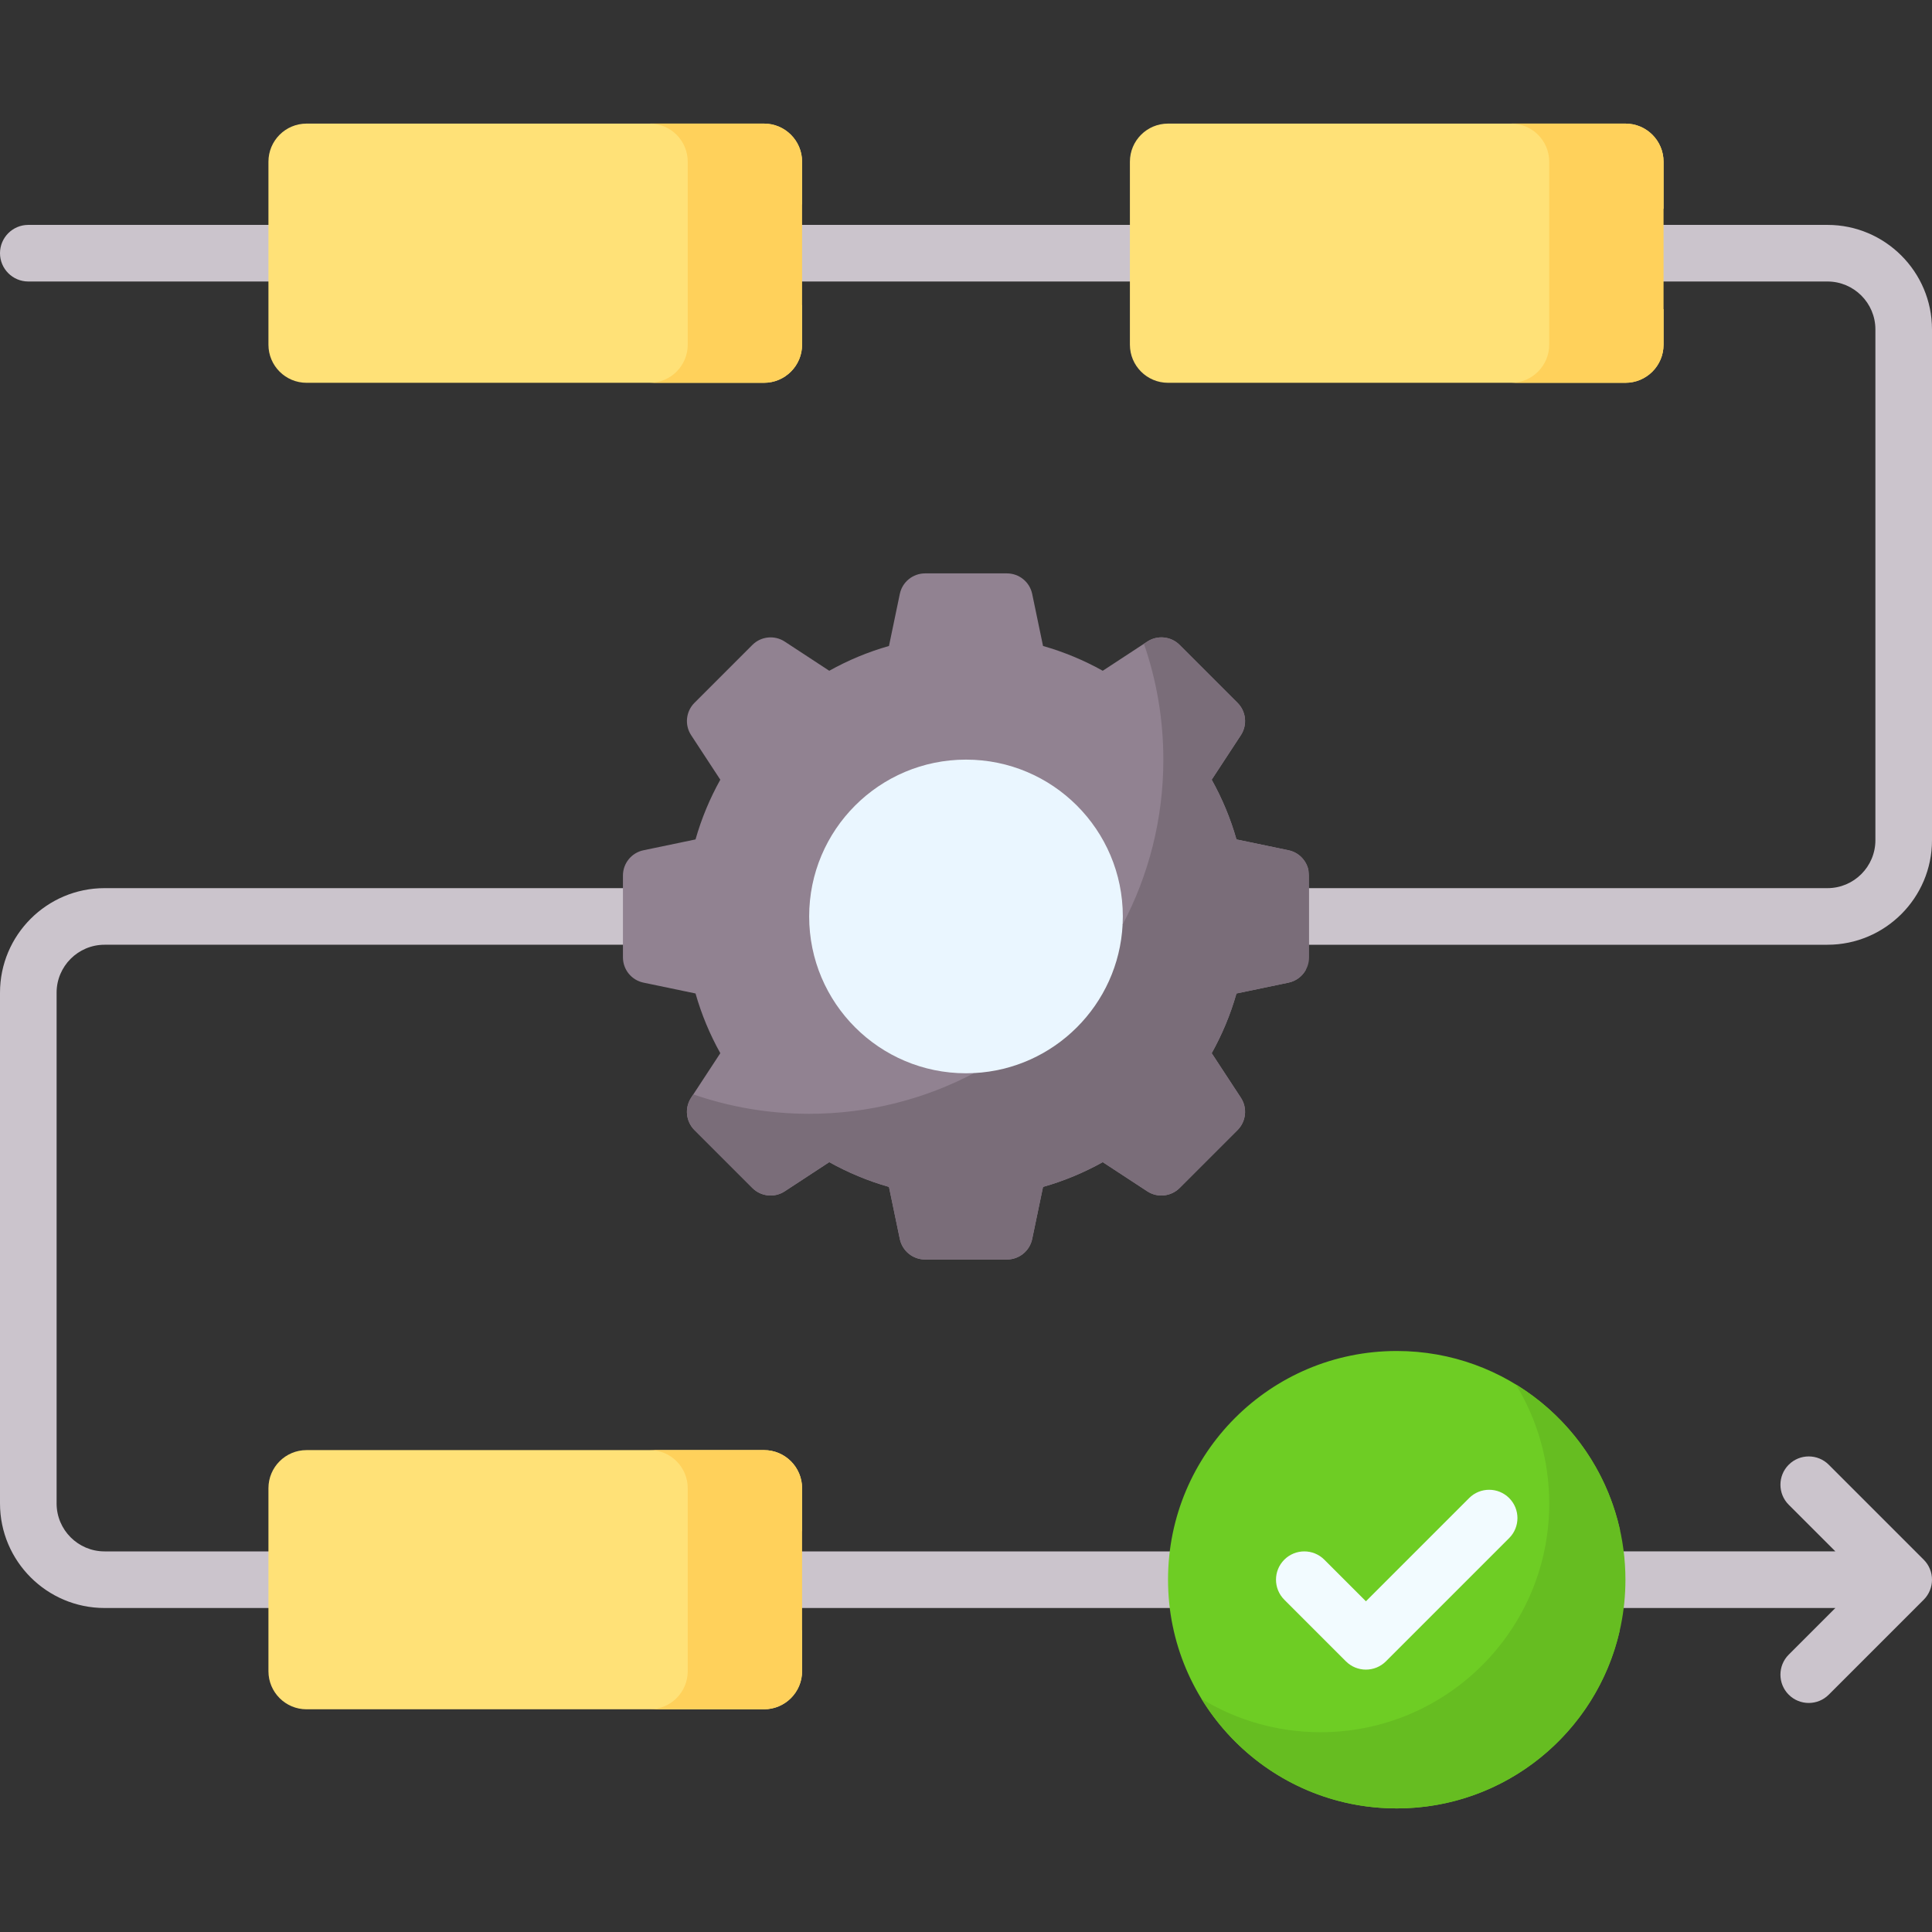
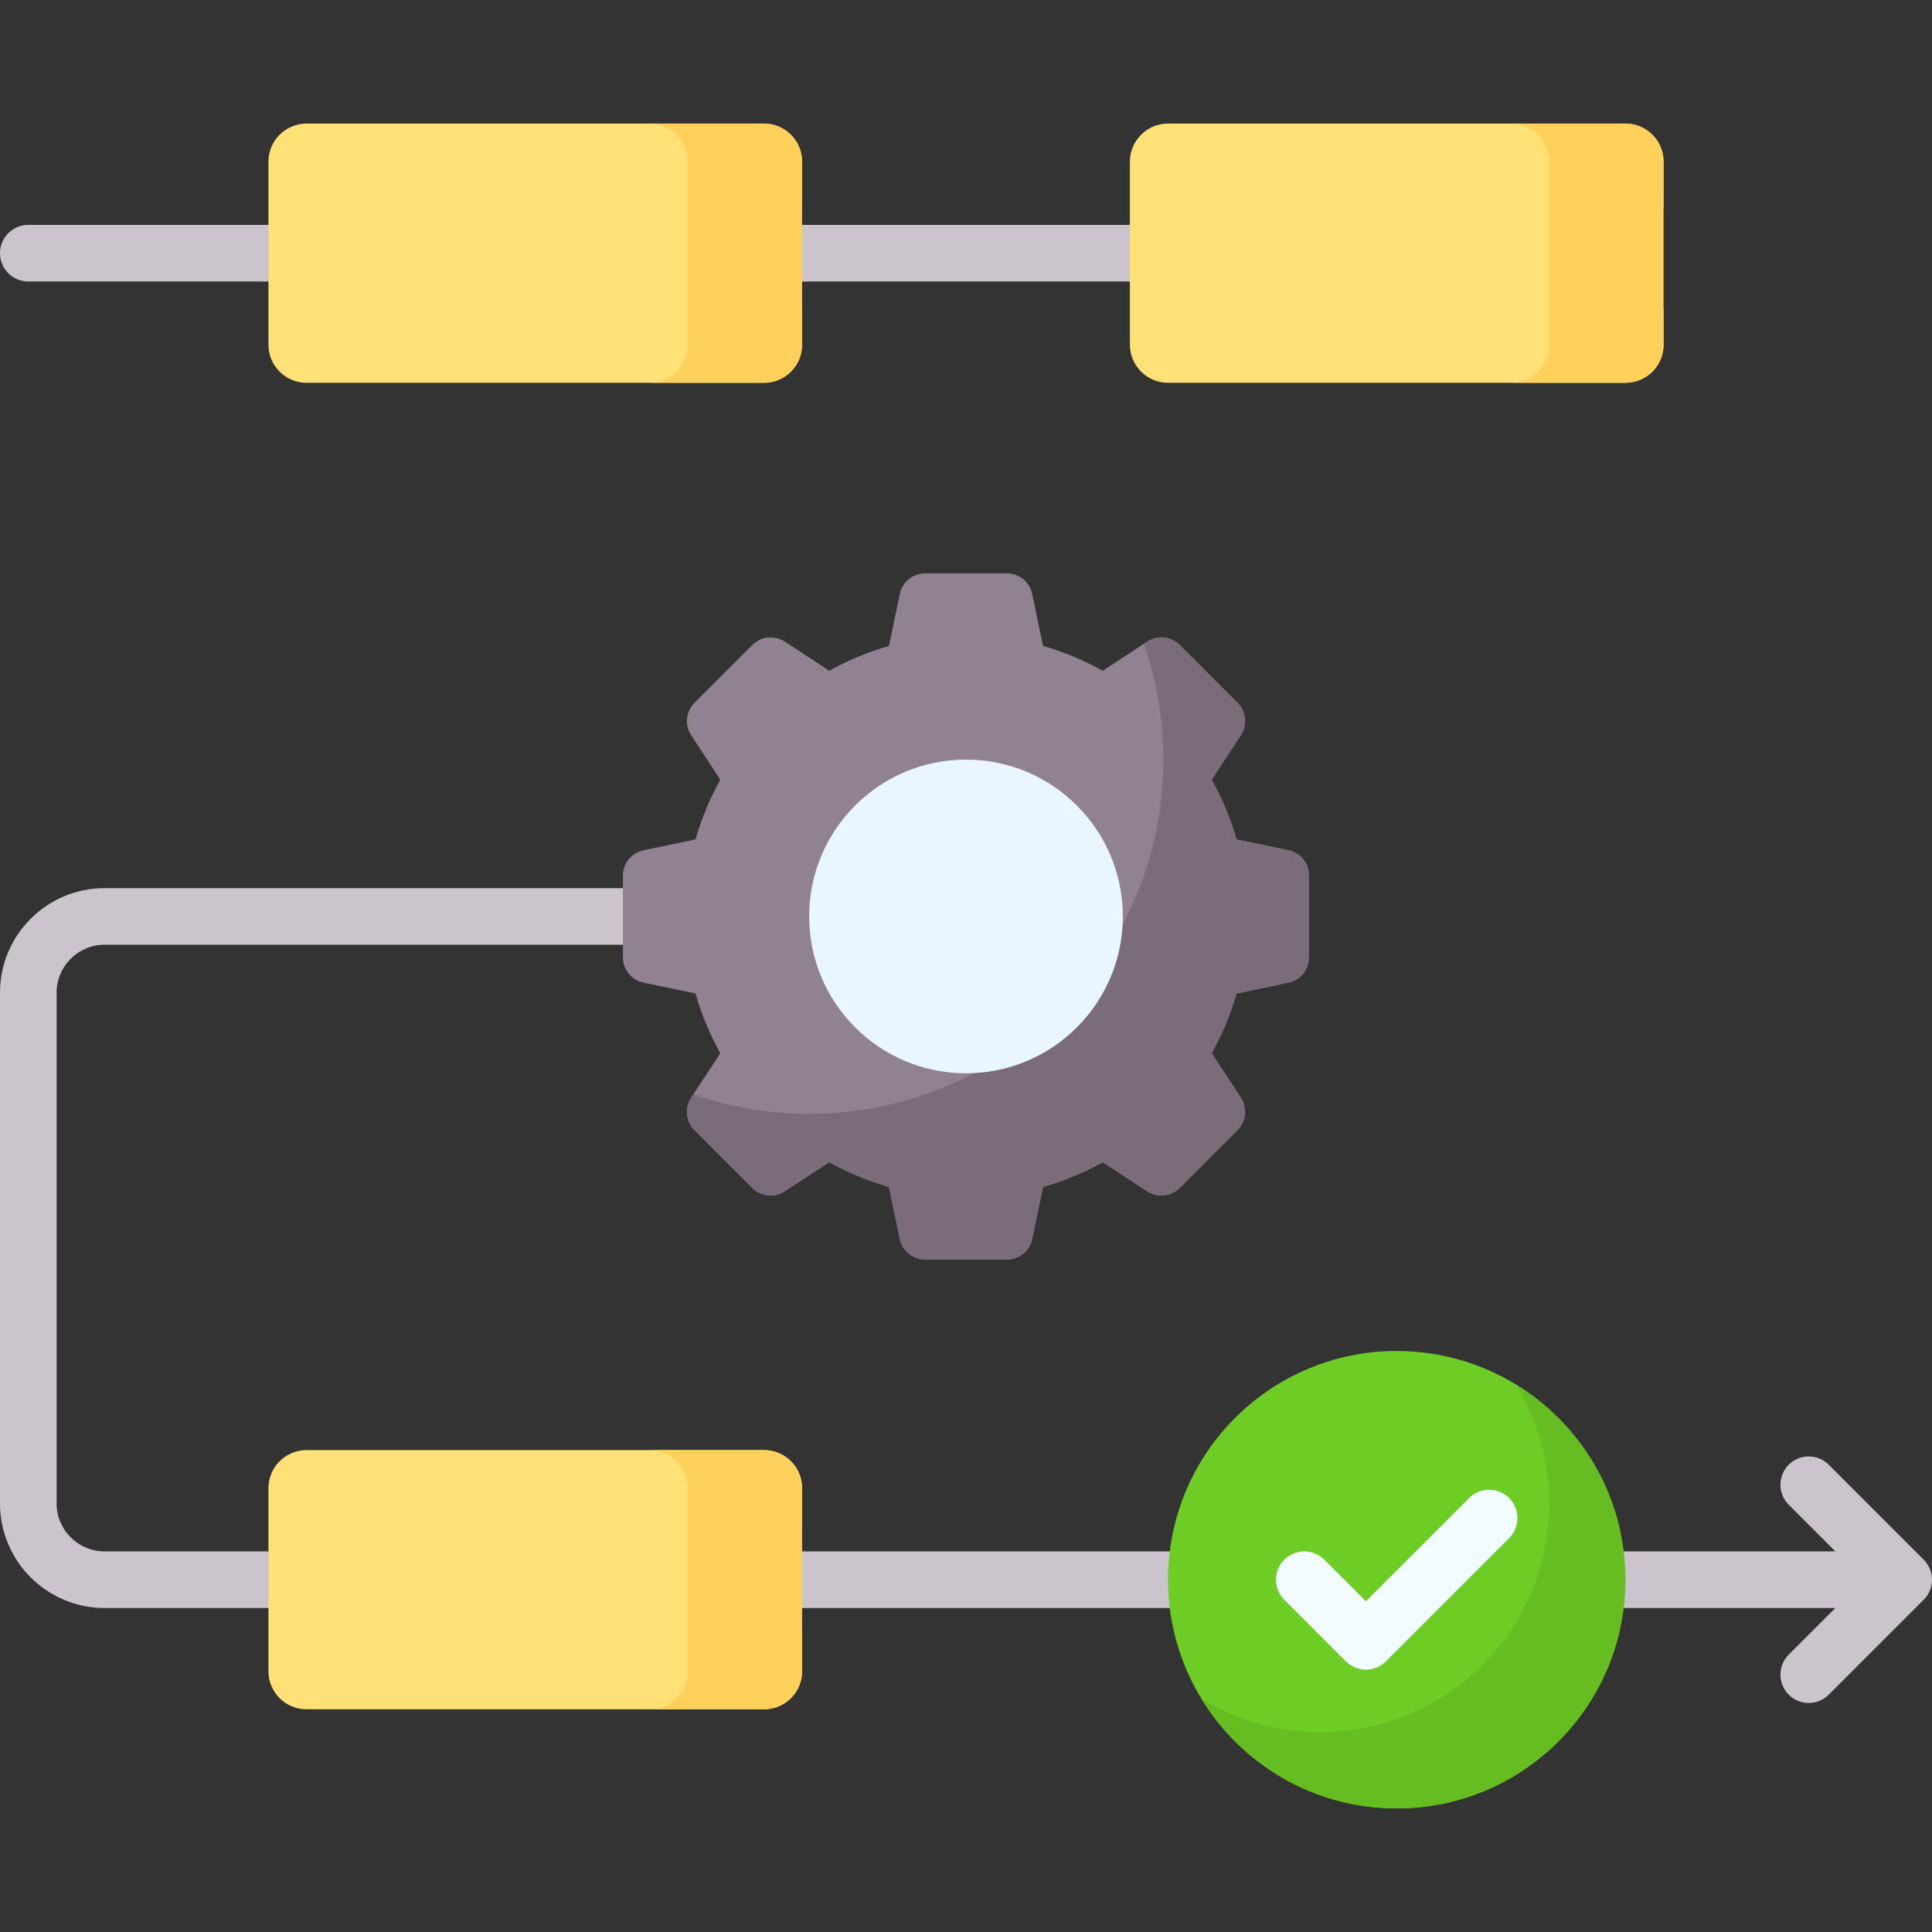
<svg xmlns="http://www.w3.org/2000/svg" id="Capa_1" enable-background="new 0 0 512 512" viewBox="0 0 512 512">
  <rect x="0" y="0" width="512" height="512" fill="#333333" stroke="none" />
  <g>
    <g>
      <circle cx="256" cy="242.868" fill="#eaf6ff" r="49.786" />
    </g>
    <g>
      <path d="m314.276 74.6h-116.552c-4.143 0-7.5-3.358-7.5-7.5s3.357-7.5 7.5-7.5h116.553c4.143 0 7.5 3.358 7.5 7.5s-3.358 7.5-7.501 7.5z" fill="#cbc4cc" />
    </g>
    <g>
      <path d="m325.546 426.136h-128.99c-4.143 0-7.5-3.358-7.5-7.5s3.357-7.5 7.5-7.5h128.99c4.143 0 7.5 3.358 7.5 7.5s-3.358 7.5-7.5 7.5z" fill="#cbc4cc" />
    </g>
    <g>
-       <path d="m484.297 250.368h-158.751c-4.143 0-7.5-3.358-7.5-7.5s3.357-7.5 7.5-7.5h158.751c7.005 0 12.703-5.699 12.703-12.703v-135.362c0-7.004-5.698-12.703-12.703-12.703h-63.641c-4.143 0-7.5-3.358-7.5-7.5s3.357-7.5 7.5-7.5h63.641c15.275 0 27.703 12.427 27.703 27.703v135.362c0 15.275-12.428 27.703-27.703 27.703z" fill="#cbc4cc" />
-     </g>
+       </g>
    <g>
      <path d="m96.919 426.136h-69.216c-15.275 0-27.703-12.427-27.703-27.703v-135.362c0-15.276 12.428-27.704 27.703-27.704h154.338c4.143 0 7.5 3.358 7.5 7.5s-3.357 7.5-7.5 7.5h-154.338c-7.005 0-12.703 5.699-12.703 12.704v135.362c0 7.004 5.698 12.703 12.703 12.703h69.216c4.143 0 7.5 3.358 7.5 7.5s-3.357 7.5-7.5 7.5z" fill="#cbc4cc" />
    </g>
    <g>
      <path d="m94.771 74.6h-87.271c-4.143 0-7.5-3.358-7.5-7.5s3.357-7.5 7.5-7.5h87.271c4.143 0 7.5 3.358 7.5 7.5s-3.358 7.5-7.5 7.5z" fill="#cbc4cc" />
    </g>
    <path d="m509.804 413.333-25.166-25.167c-2.929-2.929-7.677-2.929-10.607 0-2.929 2.929-2.929 7.678 0 10.606l12.363 12.363h-79.279c-4.143 0-7.5 3.358-7.5 7.5s3.357 7.5 7.5 7.5h79.279l-12.364 12.365c-2.929 2.929-2.929 7.678 0 10.606 1.465 1.464 3.385 2.197 5.304 2.197 1.92 0 3.839-.732 5.304-2.197l25.166-25.167c2.928-2.928 2.928-7.677 0-10.606z" fill="#cbc4cc" />
    <g>
      <path d="m346.713 230.463c-.597-2.54-2.595-4.583-5.24-5.134l-13.795-2.874c-1.583-5.57-3.802-10.87-6.566-15.826l7.729-11.797c1.774-2.708 1.405-6.29-.884-8.58l-15.34-15.34c-2.29-2.289-5.871-2.659-8.58-.884l-11.797 7.729c-4.956-2.764-10.256-4.983-15.826-6.566l-2.874-13.795c-.66-3.17-3.454-5.442-6.692-5.442h-21.695c-3.238 0-6.032 2.272-6.692 5.442l-2.874 13.795c-5.57 1.583-10.87 3.802-15.826 6.566l-11.797-7.729c-2.708-1.774-6.29-1.405-8.58.884l-15.34 15.34c-2.29 2.29-2.659 5.871-.884 8.58l7.729 11.797c-2.764 4.956-4.983 10.256-6.566 15.826l-13.795 2.874c-3.17.66-5.441 3.454-5.441 6.692v21.695c0 3.238 2.272 6.032 5.441 6.692l13.795 2.874c1.583 5.57 3.802 10.87 6.566 15.826l-7.729 11.797c-1.774 2.708-1.405 6.29.884 8.58l15.34 15.34c2.29 2.29 5.871 2.659 8.58.884l11.797-7.729c4.956 2.764 10.256 4.983 15.826 6.566l2.874 13.795c.66 3.17 3.454 5.442 6.692 5.442h21.695c3.238 0 6.032-2.272 6.692-5.442l2.874-13.795c5.57-1.583 10.87-3.802 15.826-6.566l11.797 7.729c2.708 1.774 6.29 1.405 8.58-.884l15.34-15.34c2.29-2.29 2.659-5.871.884-8.58l-7.729-11.797c2.764-4.955 4.983-10.256 6.566-15.826l13.795-2.874c2.021-.421 3.669-1.713 4.604-3.431-14.759-1.934-14.527-25.197.636-26.514zm-50.449 49.709-22.337 16.518-14.078-2.065-1.686-10.253c-.716.037-1.438.056-2.163.056-22.953 0-41.561-18.607-41.561-41.561 0-22.953 18.608-41.561 41.561-41.561s41.561 18.608 41.561 41.561c0 .726-.019 1.447-.056 2.163l4.765 12.241z" fill="#918291" />
      <g>
        <path d="m341.473 225.329-13.795-2.874c-1.583-5.57-3.802-10.87-6.566-15.826l7.729-11.797c1.774-2.708 1.405-6.29-.884-8.58l-15.34-15.34c-2.29-2.29-5.871-2.659-8.58-.884l-.881.577c3.329 9.621 5.143 19.949 5.143 30.702 0 15.79-3.905 30.666-10.793 43.724-1.089 21.232-18.11 38.253-39.342 39.342-13.058 6.888-27.934 10.793-43.724 10.793-10.753 0-21.082-1.814-30.703-5.143l-.577.881c-1.774 2.708-1.405 6.29.884 8.58l15.34 15.34c2.29 2.29 5.871 2.659 8.58.884l11.797-7.729c4.955 2.764 10.256 4.983 15.826 6.566l2.874 13.795c.66 3.17 3.454 5.442 6.692 5.442h21.695c3.238 0 6.032-2.272 6.692-5.442l2.874-13.795c5.569-1.583 10.87-3.802 15.826-6.566l11.797 7.729c2.708 1.774 6.29 1.405 8.58-.884l15.34-15.34c2.29-2.29 2.659-5.871.884-8.58l-7.729-11.797c2.764-4.955 4.983-10.256 6.566-15.826l13.795-2.874c3.17-.66 5.441-3.454 5.441-6.692v-21.695c.001-3.237-2.271-6.031-5.441-6.691z" fill="#7a6d79" />
      </g>
      <g>
        <path d="m212.563 54.157v-11.301c0-5.579-4.523-10.102-10.102-10.102h-121.219c-5.579 0-10.102 4.523-10.102 10.102v48.488c0 5.579 4.523 10.102 10.102 10.102h121.219c5.579 0 10.102-4.523 10.102-10.102v-10.499c-16.732-.375-16.705-26.312 0-26.688z" fill="#ffe177" />
      </g>
      <g>
        <path d="m202.461 32.754h-30.305c5.579 0 10.102 4.523 10.102 10.102v48.488c0 5.579-4.523 10.102-10.102 10.102h30.305c5.579 0 10.102-4.523 10.102-10.102v-48.488c0-5.579-4.523-10.102-10.102-10.102z" fill="#ffd15b" />
      </g>
      <g>
        <path d="m440.86 55.328v-12.472c0-5.579-4.523-10.102-10.102-10.102h-121.219c-5.579 0-10.102 4.523-10.102 10.102v48.488c0 5.579 4.523 10.102 10.102 10.102h121.219c5.579 0 10.102-4.523 10.102-10.102v-9.416c-15.542-1.239-15.517-25.361 0-26.6z" fill="#ffe177" />
      </g>
      <g>
        <path d="m430.758 32.754h-30.305c5.579 0 10.102 4.523 10.102 10.102v48.488c0 5.579-4.523 10.102-10.102 10.102h30.305c5.579 0 10.102-4.523 10.102-10.102v-48.488c0-5.579-4.523-10.102-10.102-10.102z" fill="#ffd15b" />
      </g>
      <g>
        <path d="m212.563 405.764v-11.371c0-5.579-4.523-10.102-10.102-10.102h-121.219c-5.579 0-10.102 4.523-10.102 10.102v48.488c0 5.579 4.523 10.102 10.102 10.102h121.219c5.579 0 10.102-4.523 10.102-10.102v-10.868c-13.723-2.422-13.703-23.825 0-26.249z" fill="#ffe177" />
      </g>
      <g>
        <path d="m202.461 452.982h-30.305c5.579 0 10.102-4.523 10.102-10.102v-48.488c0-5.579-4.523-10.102-10.102-10.102h30.305c5.579 0 10.102 4.523 10.102 10.102v48.488c0 5.579-4.523 10.102-10.102 10.102z" fill="#ffd15b" />
      </g>
      <g>
        <path d="m429.331 405.573c-5.976-27.192-30.196-47.547-59.183-47.547-33.474 0-60.61 27.136-60.61 60.61s27.136 60.61 60.61 60.61c28.81 0 52.907-20.108 59.068-47.05-15.818-1.072-15.754-25.662.115-26.623z" fill="#6ecd24" />
      </g>
      <g>
        <path d="m401.706 366.884c5.618 9.193 8.858 19.996 8.858 31.558 0 33.474-27.136 60.61-60.61 60.61-11.562 0-22.365-3.24-31.558-8.858 10.647 17.422 29.84 29.052 51.752 29.052 33.474 0 60.61-27.136 60.61-60.61 0-21.912-11.63-41.105-29.052-51.752z" fill="#66bd21" />
      </g>
    </g>
    <g>
      <path d="m361.983 442.465c-1.919 0-3.839-.732-5.304-2.197l-16.329-16.329c-2.929-2.929-2.929-7.678 0-10.606 2.93-2.929 7.678-2.929 10.607 0l11.025 11.026 27.354-27.355c2.93-2.929 7.678-2.929 10.607 0s2.929 7.678 0 10.606l-32.658 32.658c-1.463 1.465-3.383 2.197-5.302 2.197z" fill="#f2fbff" />
    </g>
  </g>
  <g />
  <g />
  <g />
  <g />
  <g />
  <g />
  <g />
  <g />
  <g />
  <g />
  <g />
  <g />
  <g />
  <g />
  <g />
</svg>